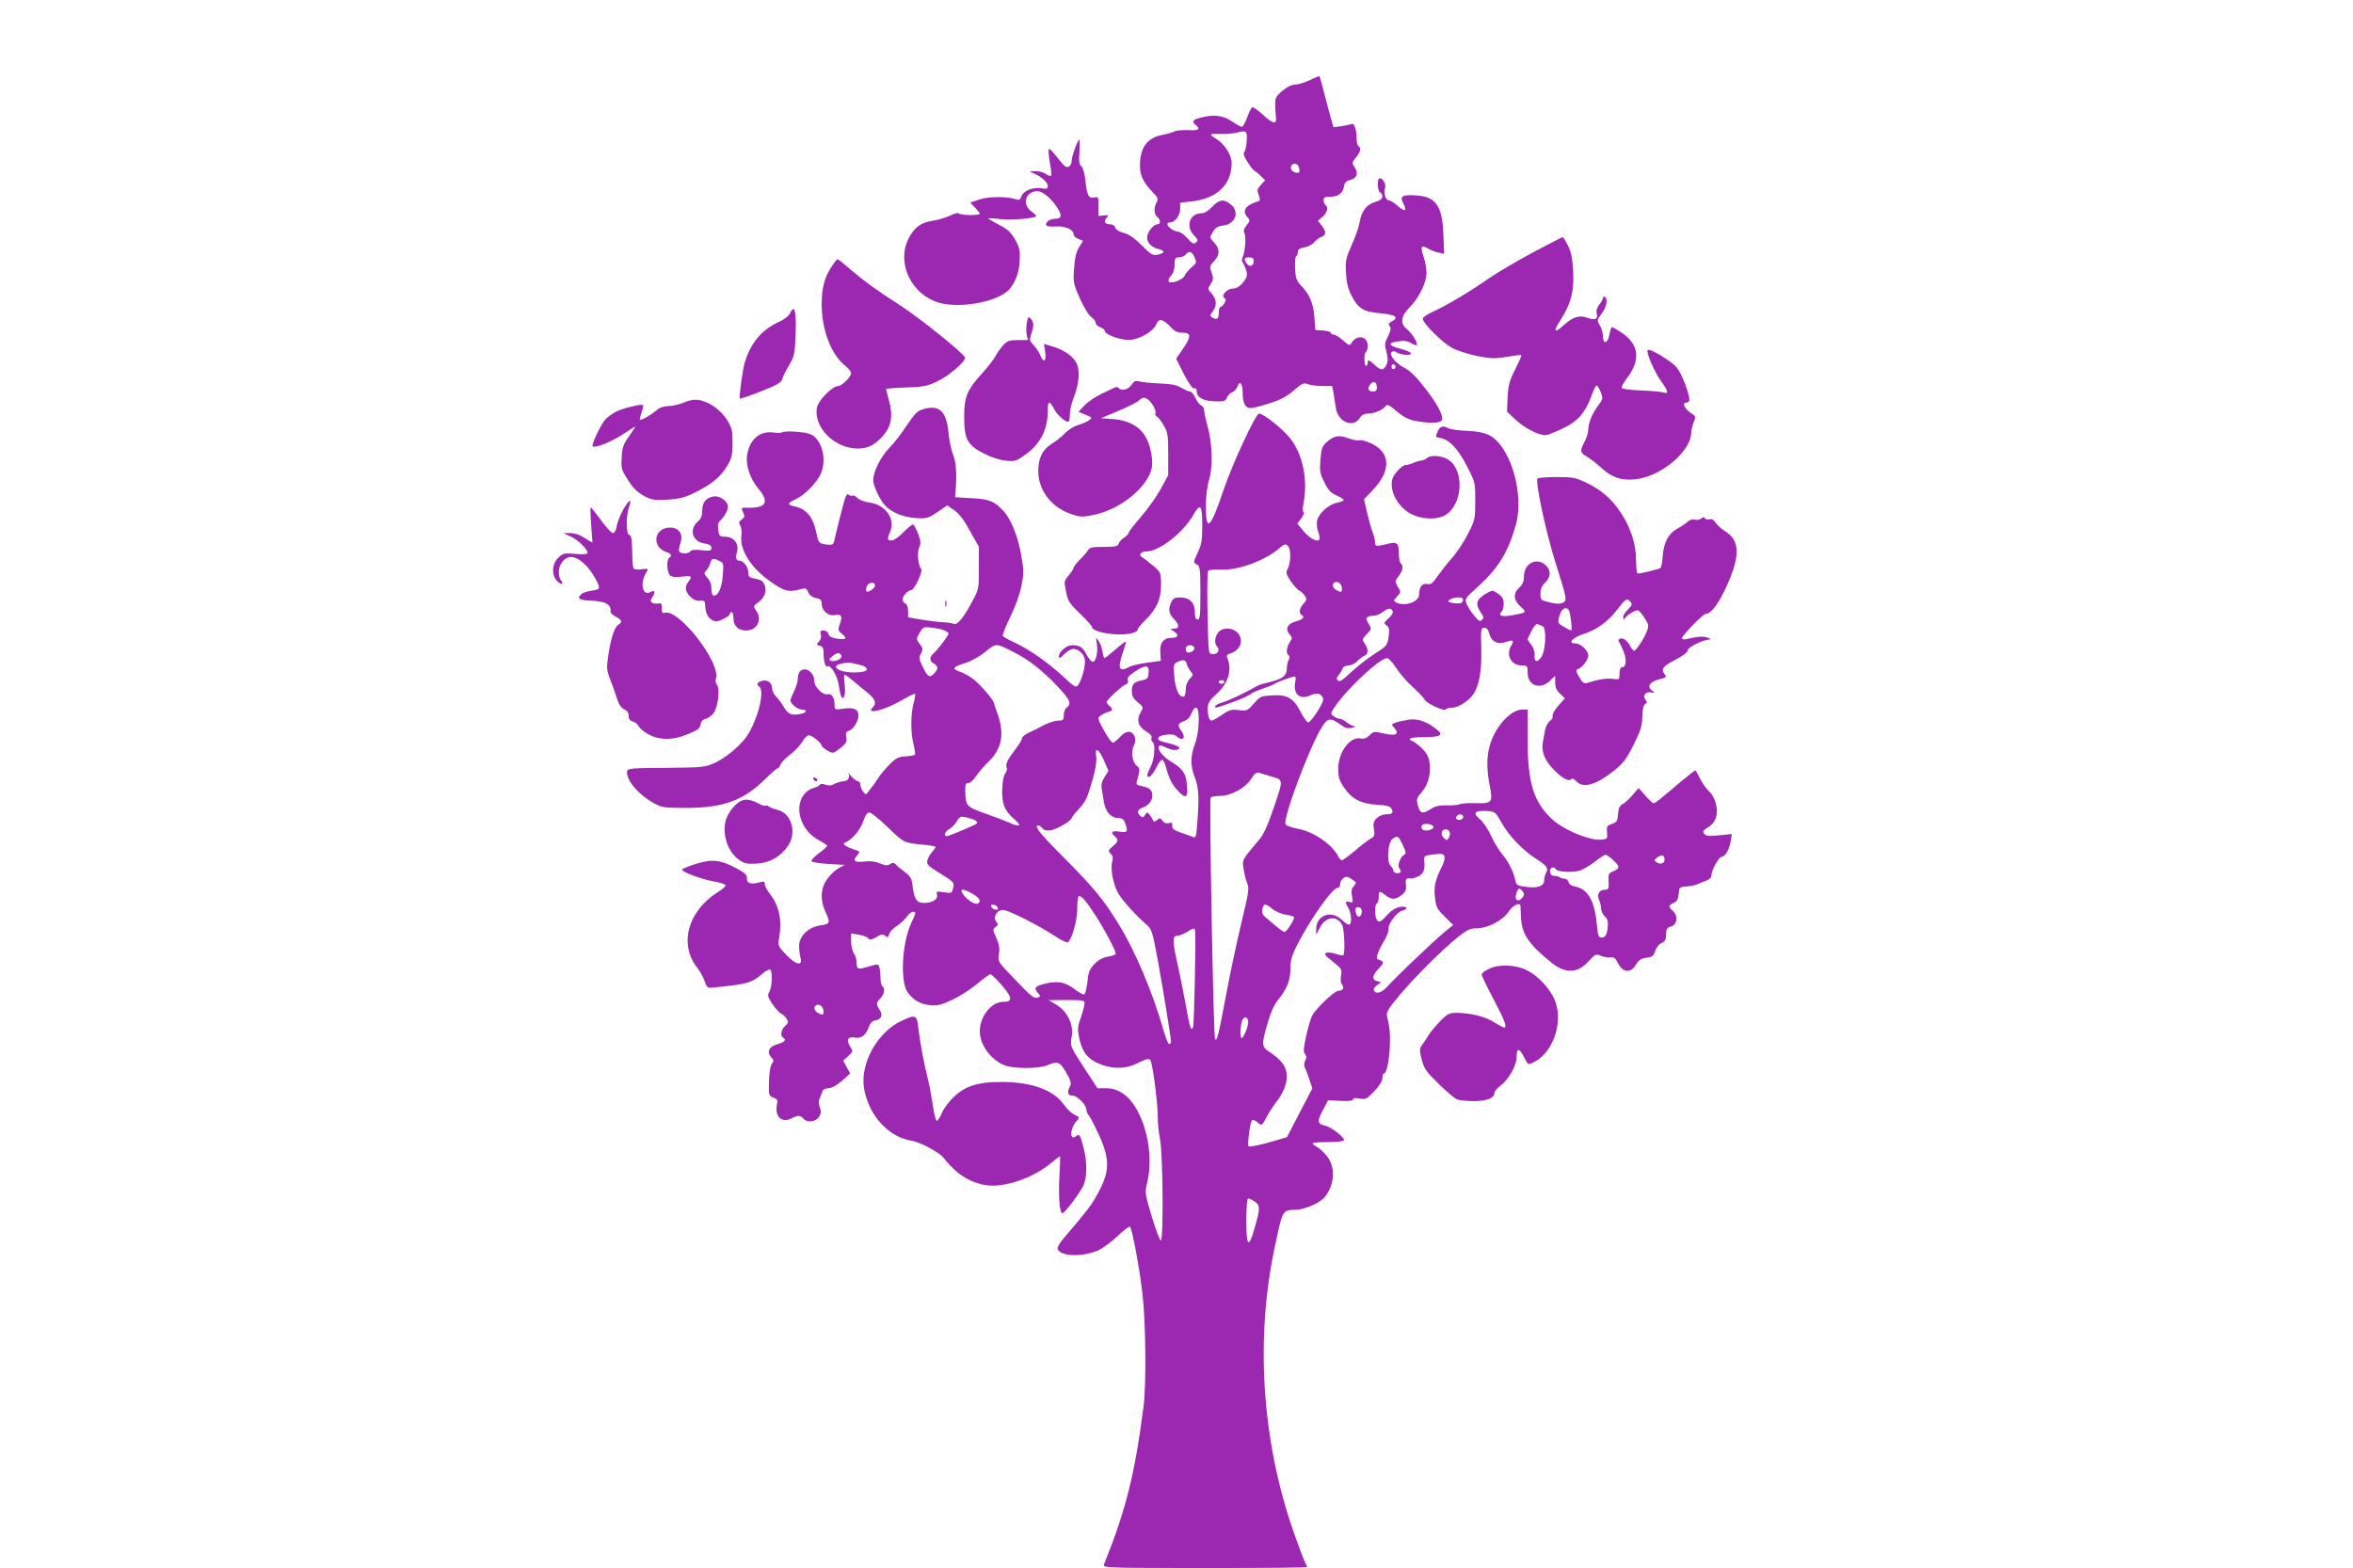
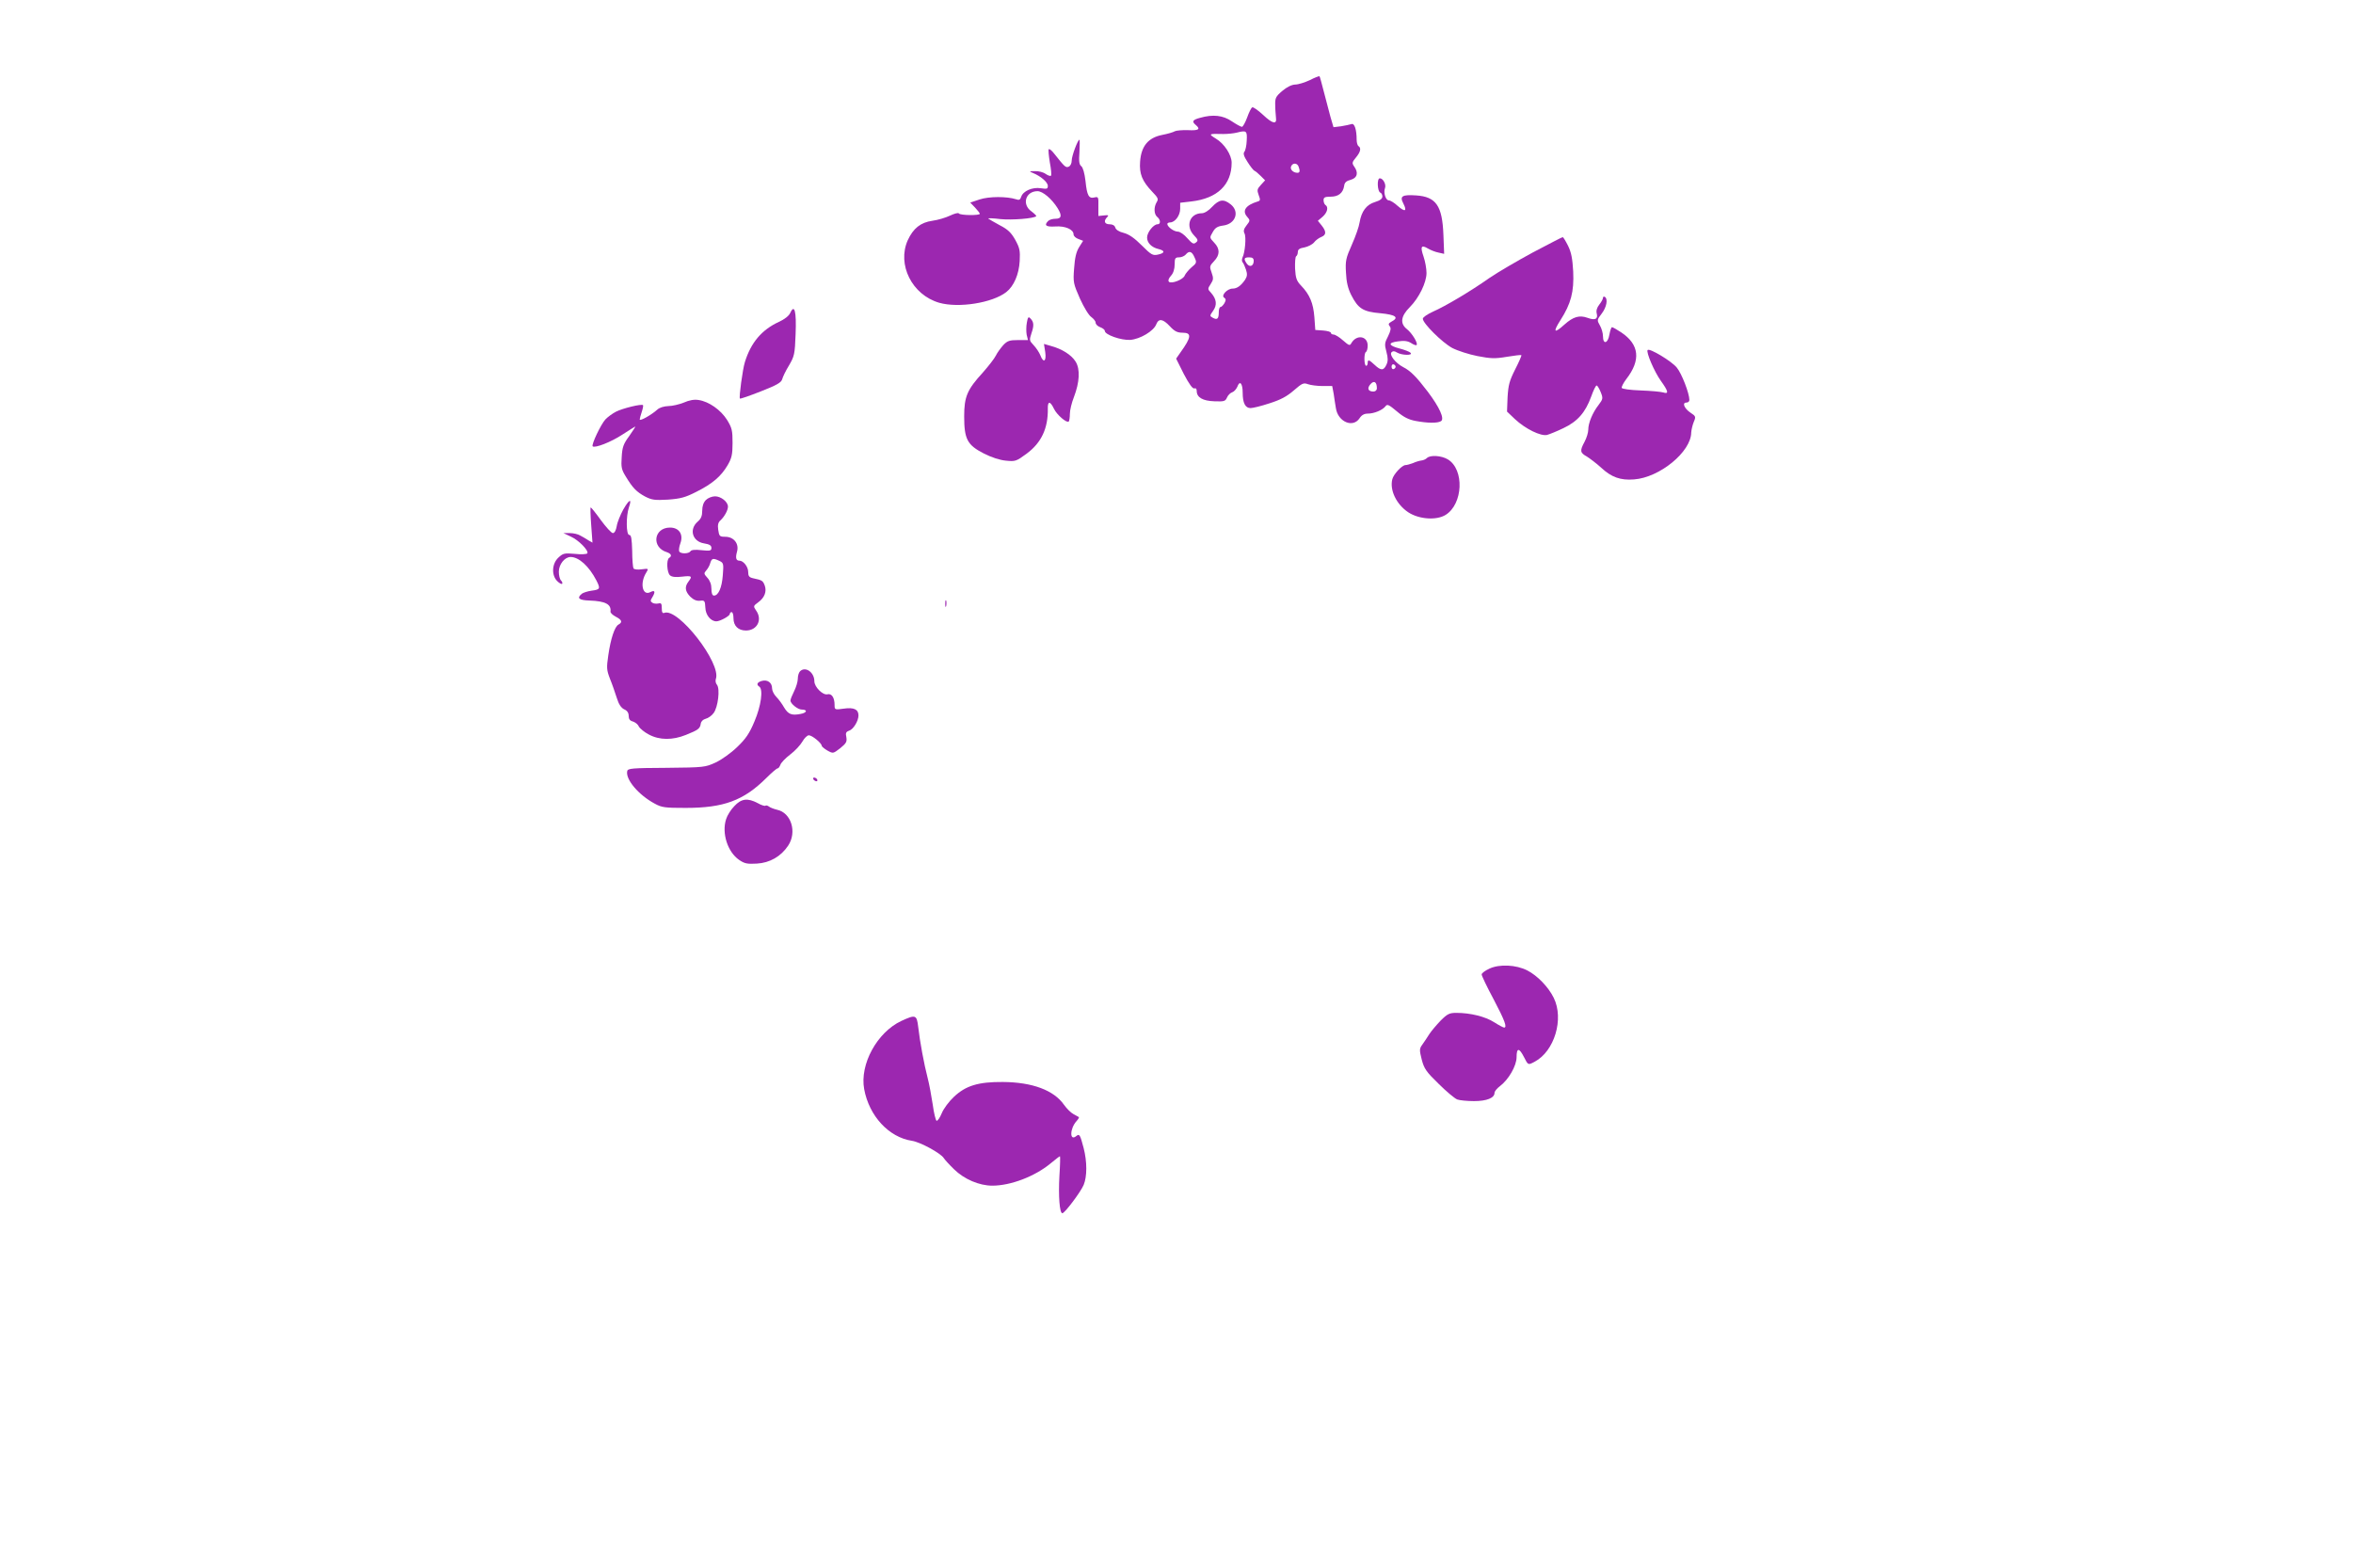
<svg xmlns="http://www.w3.org/2000/svg" version="1.0" width="1280pt" height="853pt" viewBox="0 0 1280 853" preserveAspectRatio="xMidYMid meet">
  <g transform="translate(0,853) scale(0.1,-0.1)" fill="#9c27b0" stroke="none">
    <path d="M7125 8094 c-28 -13 -63 -24 -80 -24 -19 -1 -44 -13 -70 -35 -35 -30 -39 -38 -38 -77 0 -24 3 -54 4 -67 6 -40 -18 -35 -70 14 -28 26 -54 44 -59 41 -6 -3 -18 -28 -28 -56 -10 -27 -23 -50 -28 -50 -6 0 -31 14 -55 30 -48 33 -103 39 -173 19 -41 -11 -46 -20 -23 -39 27 -23 16 -31 -43 -28 -31 1 -64 -2 -71 -6 -8 -5 -38 -14 -69 -20 -76 -15 -114 -61 -120 -145 -5 -67 11 -106 66 -164 32 -33 35 -40 24 -57 -16 -27 -15 -65 3 -80 19 -15 20 -40 2 -40 -22 0 -57 -44 -57 -72 0 -29 24 -54 63 -63 36 -9 34 -22 -4 -30 -28 -6 -36 -2 -88 50 -39 39 -68 60 -98 68 -26 6 -43 18 -46 29 -3 11 -14 18 -31 18 -28 0 -34 18 -13 39 10 10 6 12 -18 9 l-30 -3 0 53 c1 50 0 53 -21 48 -31 -8 -41 10 -49 89 -5 43 -14 74 -23 81 -11 8 -14 26 -10 77 2 37 2 67 0 67 -9 0 -42 -88 -42 -113 0 -16 -7 -30 -17 -34 -16 -6 -21 -1 -79 72 -12 16 -26 27 -29 23 -3 -3 0 -35 6 -72 7 -36 10 -69 6 -72 -3 -3 -16 1 -29 10 -12 9 -38 16 -58 15 -32 0 -33 -1 -11 -10 42 -17 81 -50 81 -70 0 -17 -5 -18 -38 -13 -46 7 -97 -15 -107 -47 -5 -16 -12 -19 -28 -13 -49 16 -147 16 -198 -1 l-51 -17 26 -27 c14 -15 26 -30 26 -34 0 -10 -108 -9 -114 2 -3 5 -25 -1 -48 -12 -23 -11 -66 -24 -96 -28 -64 -9 -104 -41 -134 -106 -59 -132 23 -297 171 -340 106 -30 289 -1 365 58 41 32 69 96 73 169 3 57 0 71 -24 115 -22 39 -40 57 -85 80 -31 17 -59 33 -62 36 -3 3 27 2 67 -3 62 -6 181 3 194 16 2 2 -10 14 -26 26 -54 38 -32 110 33 110 28 0 77 -41 109 -92 25 -40 22 -58 -11 -58 -15 0 -33 -5 -40 -12 -24 -24 -12 -33 38 -30 54 4 100 -16 100 -43 0 -9 12 -20 26 -25 l26 -10 -22 -35 c-16 -26 -23 -58 -27 -115 -6 -76 -4 -83 32 -165 22 -48 48 -91 62 -100 12 -9 23 -22 23 -30 0 -9 11 -20 25 -25 14 -5 25 -14 25 -20 0 -21 89 -52 138 -49 54 4 128 48 142 85 13 33 36 30 74 -11 26 -28 41 -35 70 -35 50 0 47 -25 -13 -108 l-23 -33 42 -84 c29 -55 48 -81 57 -78 8 3 13 -2 13 -14 0 -35 33 -54 96 -56 53 -2 60 0 69 21 5 12 18 25 28 28 10 3 22 17 28 30 13 37 29 19 29 -32 0 -56 14 -84 43 -84 12 0 58 11 103 26 60 19 94 37 132 70 45 39 53 43 77 34 14 -5 50 -10 79 -10 l53 0 8 -42 c3 -24 9 -59 12 -78 11 -75 93 -110 129 -55 11 17 25 25 45 25 34 0 80 19 96 40 9 13 18 9 62 -28 36 -31 64 -45 102 -52 64 -12 119 -13 138 -1 20 13 -8 75 -72 160 -61 80 -94 114 -134 134 -42 22 -77 67 -63 81 7 7 16 7 30 -2 25 -15 89 -17 73 -1 -6 6 -32 16 -59 23 -62 16 -66 32 -9 39 34 5 53 2 71 -9 13 -9 27 -14 30 -11 9 9 -24 64 -53 87 -38 30 -33 70 16 119 50 50 91 134 91 186 0 23 -7 63 -16 89 -19 55 -13 66 24 44 15 -9 41 -19 57 -22 l31 -7 -4 103 c-6 159 -40 208 -149 215 -76 5 -90 -4 -69 -44 22 -43 9 -48 -31 -13 -18 17 -40 30 -48 30 -17 0 -30 42 -21 66 8 20 -10 54 -28 54 -17 0 -13 -73 3 -78 6 -2 11 -12 11 -21 0 -12 -13 -22 -40 -30 -47 -14 -74 -51 -84 -111 -3 -22 -22 -76 -42 -121 -33 -74 -36 -89 -32 -153 2 -50 11 -86 28 -120 38 -75 65 -92 159 -100 84 -8 104 -23 60 -46 -16 -9 -18 -14 -9 -25 8 -10 6 -23 -9 -54 -19 -36 -20 -45 -9 -85 9 -34 9 -51 0 -70 -15 -33 -30 -33 -64 -1 -31 29 -38 31 -38 10 0 -8 -4 -15 -8 -15 -12 0 -13 68 -2 75 6 3 10 19 10 35 0 53 -61 62 -89 13 -8 -15 -13 -13 -45 15 -20 18 -43 32 -51 32 -8 0 -15 4 -15 9 0 6 -19 11 -42 13 l-43 3 -5 70 c-6 76 -25 122 -72 171 -25 26 -30 41 -33 93 -1 33 1 64 6 67 5 3 9 13 9 23 0 14 10 21 36 25 19 4 43 16 52 27 9 12 27 25 40 30 27 11 28 29 2 62 l-21 26 26 22 c26 23 33 53 15 64 -5 3 -10 15 -10 26 0 15 7 19 38 19 43 0 68 20 74 59 2 18 12 27 36 33 36 10 43 39 18 73 -12 17 -11 23 10 48 25 30 30 52 14 62 -5 3 -10 19 -10 34 0 57 -12 92 -28 86 -9 -3 -34 -8 -57 -12 l-41 -5 -17 58 c-9 33 -25 94 -36 137 -11 43 -21 80 -23 82 -2 2 -26 -7 -53 -21z m-343 -329 c-1 -27 -7 -54 -13 -61 -7 -9 -3 -24 18 -56 15 -24 32 -45 37 -47 6 -2 21 -15 34 -28 l24 -24 -23 -25 c-20 -22 -22 -28 -12 -55 10 -26 9 -31 -5 -35 -66 -20 -87 -51 -57 -84 16 -18 16 -21 -4 -46 -15 -19 -18 -31 -11 -44 10 -19 3 -103 -11 -131 -4 -9 -4 -20 0 -25 5 -5 13 -23 19 -41 8 -24 7 -36 -5 -55 -23 -33 -44 -48 -68 -48 -29 0 -64 -38 -46 -49 10 -7 11 -13 2 -30 -7 -11 -16 -21 -21 -21 -6 0 -10 -13 -10 -28 0 -36 -8 -44 -32 -31 -18 10 -18 11 1 38 23 32 19 64 -11 98 -19 20 -19 22 -2 48 15 23 16 31 5 62 -12 32 -11 37 13 62 33 34 33 68 1 101 -25 27 -26 27 -8 57 13 24 26 32 57 36 68 9 91 76 40 116 -38 30 -62 26 -100 -14 -19 -21 -42 -35 -56 -35 -66 0 -91 -70 -43 -120 22 -23 24 -29 11 -39 -13 -11 -20 -7 -47 23 -17 20 -40 36 -52 36 -21 0 -57 26 -57 42 0 4 7 8 15 8 27 0 55 38 55 74 l0 33 60 7 c142 16 220 91 220 211 0 42 -40 104 -86 131 -42 26 -40 27 41 25 22 0 56 3 75 8 51 13 55 9 52 -44z m282 -141 c9 -24 7 -34 -6 -34 -23 0 -41 18 -35 34 8 21 33 21 41 0z m-566 -494 c13 -28 12 -31 -17 -55 -16 -14 -32 -34 -36 -43 -6 -22 -73 -48 -86 -35 -6 6 -2 19 11 33 13 14 20 37 20 62 0 33 3 38 24 38 13 0 29 7 36 15 19 23 34 18 48 -15z m322 -19 c0 -28 -21 -37 -37 -16 -19 27 -16 35 12 35 18 0 25 -5 25 -19z m772 -576 c0 -5 -5 -11 -11 -13 -6 -2 -11 4 -11 13 0 9 5 15 11 13 6 -2 11 -8 11 -13z m-102 -117 c0 -11 -8 -18 -19 -18 -29 0 -36 18 -15 41 19 21 34 11 34 -23z" />
    <path d="M8339 7157 c-85 -46 -191 -108 -235 -138 -105 -74 -240 -154 -308 -184 -31 -14 -56 -31 -56 -39 0 -25 106 -130 160 -159 29 -15 91 -35 137 -44 73 -14 95 -15 160 -4 41 7 77 11 79 9 2 -3 -13 -37 -34 -78 -31 -62 -37 -84 -41 -151 l-3 -78 43 -41 c58 -54 141 -94 175 -86 14 4 54 20 89 37 76 36 119 84 151 172 12 34 25 61 30 60 4 -1 14 -17 22 -37 13 -33 12 -37 -12 -69 -33 -42 -56 -99 -56 -134 0 -16 -9 -45 -20 -66 -27 -50 -25 -60 13 -81 17 -11 53 -38 78 -61 55 -51 104 -69 178 -63 139 10 310 150 311 255 1 15 7 41 14 58 12 28 11 31 -18 50 -34 23 -47 55 -22 55 9 0 16 6 16 14 0 36 -42 145 -69 177 -29 35 -147 106 -158 95 -10 -10 36 -118 72 -168 41 -57 44 -73 13 -63 -13 4 -68 9 -123 11 -57 2 -101 8 -103 14 -2 5 9 27 25 48 80 103 71 188 -28 254 -23 15 -45 28 -50 28 -4 0 -10 -18 -14 -40 -8 -49 -35 -56 -35 -9 0 17 -8 44 -17 59 -16 28 -16 30 10 64 27 35 35 80 17 91 -5 3 -10 1 -10 -5 0 -7 -9 -23 -20 -37 -13 -16 -18 -34 -14 -48 8 -31 -9 -39 -50 -24 -44 16 -78 6 -125 -36 -57 -52 -65 -43 -22 24 57 89 74 154 69 264 -4 70 -10 103 -28 140 -13 26 -26 47 -29 47 -4 0 -76 -38 -162 -83z" />
-     <path d="M4526 7083 c-41 -61 -56 -119 -56 -207 0 -140 50 -273 127 -335 18 -14 33 -33 33 -40 0 -21 -50 -71 -71 -71 -31 0 -108 -79 -115 -117 -20 -106 95 -222 219 -223 59 0 93 17 140 69 46 51 56 109 33 192 -9 32 -16 61 -16 63 0 2 48 6 108 8 94 3 115 7 172 34 61 29 150 105 150 128 0 18 -249 218 -355 286 -122 78 -191 128 -272 197 -33 29 -64 53 -67 53 -3 0 -17 -17 -30 -37z" />
    <path d="M4299 6828 c-7 -16 -31 -35 -62 -49 -93 -43 -152 -112 -185 -219 -12 -38 -33 -192 -27 -198 2 -3 53 15 114 39 87 34 111 48 116 66 3 12 19 46 37 75 29 50 32 60 36 171 5 124 -6 165 -29 115z" />
    <path d="M5586 6775 c-4 -20 -4 -50 -1 -66 l7 -29 -54 0 c-46 0 -58 -4 -80 -27 -14 -16 -33 -41 -41 -58 -8 -16 -40 -57 -70 -91 -86 -94 -102 -132 -102 -239 0 -124 17 -156 107 -202 41 -21 87 -36 120 -39 51 -5 56 -4 114 39 79 59 116 137 114 245 -1 41 13 41 33 -1 16 -34 70 -80 81 -70 3 4 6 23 6 42 0 20 10 61 22 91 31 81 35 152 9 193 -22 36 -74 69 -134 85 l-38 11 7 -45 c7 -51 -10 -61 -27 -16 -6 15 -22 39 -36 54 -24 25 -24 28 -12 65 15 43 13 62 -6 81 -10 11 -14 7 -19 -23z" />
-     <path d="M6155 6436 c-17 -26 -58 -36 -70 -16 -3 5 -13 6 -23 1 -9 -4 -42 -20 -73 -35 -31 -15 -71 -42 -89 -61 l-33 -35 38 -16 c37 -15 38 -17 20 -30 -11 -8 -38 -20 -60 -26 -22 -6 -53 -26 -70 -43 -16 -18 -49 -44 -73 -59 -53 -33 -75 -80 -74 -155 3 -105 78 -197 189 -231 42 -13 56 -13 118 0 145 32 291 153 311 257 8 43 -9 127 -36 170 -33 55 -94 87 -172 93 l-69 5 93 39 c51 21 103 47 115 58 17 16 25 18 42 9 24 -13 55 -67 46 -81 -3 -5 1 -12 9 -17 8 -4 25 -26 37 -48 21 -36 24 -52 24 -155 l0 -115 -40 -74 c-22 -40 -70 -108 -107 -151 -38 -43 -68 -82 -68 -88 0 -5 -11 -17 -24 -26 -14 -8 -27 -23 -30 -33 -5 -15 -18 -18 -82 -18 -62 0 -77 -3 -85 -18 -6 -10 -26 -33 -45 -52 -19 -19 -34 -39 -34 -44 0 -5 -12 -24 -26 -41 -26 -30 -26 -33 -15 -88 10 -51 17 -63 76 -120 36 -34 65 -67 65 -73 0 -18 64 -37 135 -40 66 -3 115 10 115 30 0 4 18 25 40 47 63 62 87 117 86 195 -1 66 -2 67 -45 103 -24 20 -50 40 -58 45 -22 12 -7 31 23 31 69 0 200 101 255 198 39 68 49 56 49 -55 0 -83 -4 -106 -25 -150 -24 -52 -24 -53 -5 -63 18 -10 20 -22 20 -155 0 -122 -2 -145 -15 -145 -11 0 -15 11 -15 40 0 51 -29 80 -80 80 -30 0 -39 -5 -48 -25 -18 -39 -14 -63 13 -91 31 -31 32 -54 3 -54 l-22 0 22 -16 c28 -19 20 -34 -17 -34 -42 0 -64 -30 -59 -82 l3 -43 -75 -10 c-41 -6 -85 -16 -97 -23 -56 -31 -65 -9 -34 81 11 32 18 57 15 57 -3 0 -30 -20 -58 -45 -29 -25 -55 -45 -58 -45 -3 0 -8 17 -11 38 -4 21 -13 46 -22 57 -14 19 -14 18 -9 -12 9 -45 -4 -103 -21 -103 -8 0 -23 17 -34 39 -22 41 -37 51 -80 51 -30 0 -71 -36 -71 -62 0 -12 8 -9 29 13 16 16 38 29 49 29 32 0 63 -32 64 -65 1 -38 -18 -105 -36 -130 -13 -18 -17 -16 -86 48 -83 76 -182 145 -264 183 -30 14 -58 29 -61 35 -3 5 15 50 40 101 27 55 52 124 61 169 14 70 14 86 -1 170 -17 100 -56 197 -97 240 -49 53 -77 64 -172 69 l-91 5 3 30 c8 94 3 163 -13 200 -9 22 -21 75 -25 118 -11 119 -49 156 -135 132 -34 -10 -47 -22 -92 -89 -28 -43 -72 -100 -97 -125 -46 -47 -86 -128 -86 -174 1 -30 36 -106 63 -135 36 -39 97 -65 167 -70 62 -4 68 -2 119 32 l54 37 38 -27 c27 -18 54 -54 86 -113 l48 -86 0 -115 c0 -114 0 -115 -39 -187 -44 -84 -81 -127 -98 -117 -6 4 -32 8 -57 9 -25 1 -79 8 -118 14 l-73 13 0 34 c0 22 -6 37 -15 40 -8 4 -15 14 -15 24 0 18 30 50 47 50 16 0 65 101 54 114 -16 21 -23 88 -11 117 10 23 9 36 -5 74 -10 25 -22 48 -26 51 -5 3 -29 -15 -53 -40 -25 -26 -53 -46 -65 -46 -25 0 -26 7 -8 50 29 67 -27 145 -113 156 -28 4 -56 14 -66 25 -9 10 -21 16 -26 13 -5 -3 -15 -1 -22 5 -10 9 -19 -11 -40 -97 -15 -59 -31 -123 -35 -142 -6 -31 -10 -35 -36 -33 -46 4 -53 10 -61 50 -18 97 -54 144 -121 158 -43 9 -41 18 7 40 47 21 116 92 136 140 28 68 12 157 -36 200 -16 14 -42 22 -94 26 -39 3 -75 2 -79 -2 -5 -4 -26 -5 -48 -2 -76 11 -131 -36 -145 -124 -8 -54 17 -128 61 -181 61 -71 44 -106 -51 -104 -43 1 -43 1 -32 -24 11 -22 9 -28 -7 -40 -16 -12 -17 -18 -8 -33 6 -10 9 -36 6 -57 -9 -74 49 -169 152 -243 71 -52 102 -63 150 -51 53 13 50 13 63 -14 6 -14 22 -26 41 -29 25 -5 31 -12 31 -32 0 -37 36 -68 71 -61 36 7 43 -5 28 -48 -12 -32 -11 -36 12 -55 31 -25 22 -33 -29 -25 -28 4 -42 12 -45 25 -3 11 -14 19 -27 19 -17 0 -20 -4 -15 -21 4 -13 1 -27 -9 -38 -16 -17 -15 -19 4 -24 15 -4 20 -13 20 -39 0 -43 10 -79 20 -73 19 12 58 -55 64 -109 4 -31 11 -58 16 -61 14 -9 21 26 14 76 -4 27 -3 49 1 49 4 0 24 -15 45 -33 21 -17 56 -47 79 -65 42 -34 51 -58 29 -80 -42 -42 64 -16 158 39 37 22 69 37 72 34 3 -2 -1 -25 -8 -50 -16 -58 -17 -157 -1 -223 7 -29 11 -55 8 -58 -3 -3 -26 -7 -52 -9 -39 -2 -52 -9 -88 -46 -24 -24 -51 -57 -61 -74 -11 -16 -23 -34 -28 -40 -5 -5 -15 -19 -23 -30 -15 -20 -15 -20 -30 -1 -8 11 -15 28 -15 38 0 10 -6 18 -12 18 -7 0 -24 12 -38 28 -14 15 -21 22 -16 15 13 -20 -1 -43 -26 -43 -13 -1 -34 -7 -48 -14 -17 -10 -31 -11 -49 -5 -14 6 -27 6 -30 1 -3 -5 -17 -13 -31 -17 -120 -36 -105 -217 24 -285 25 -14 46 -28 46 -31 0 -4 -20 -22 -45 -40 -24 -19 -43 -38 -41 -44 1 -5 43 -12 92 -15 l89 -5 -33 -18 c-18 -10 -46 -36 -62 -59 -36 -50 -40 -111 -10 -177 28 -62 26 -68 -27 -75 -66 -9 -117 -60 -116 -113 0 -21 4 -50 8 -65 12 -46 -28 -36 -80 20 -42 44 -44 49 -37 87 17 97 1 178 -49 241 -16 20 -29 45 -29 55 0 15 -4 16 -32 8 -44 -12 -68 -3 -65 24 2 17 -10 28 -58 54 -86 46 -132 51 -221 23 -41 -13 -74 -27 -74 -31 0 -12 102 -51 168 -63 36 -6 67 -16 69 -21 2 -6 -17 -23 -42 -38 -163 -103 -212 -282 -114 -409 16 -20 35 -54 42 -75 10 -32 17 -38 37 -36 192 18 220 26 274 73 19 17 40 29 46 25 14 -9 10 -95 -5 -121 -11 -18 -9 -26 16 -65 17 -24 38 -48 47 -52 10 -5 24 -17 31 -29 11 -17 10 -23 -8 -39 -22 -21 -28 -54 -11 -64 20 -12 9 -24 -29 -35 -47 -12 -62 -42 -36 -71 15 -16 16 -21 4 -35 -8 -10 -14 -46 -16 -96 -2 -76 -1 -79 24 -89 22 -8 25 -14 19 -39 -12 -64 27 -101 80 -74 34 18 49 18 64 -1 20 -24 67 -19 85 9 12 18 13 29 5 52 -7 19 -8 35 -1 49 5 11 12 28 15 38 3 10 16 17 33 17 18 1 44 15 73 40 l45 40 -19 35 -19 35 27 25 c27 25 27 27 11 51 -23 35 -13 57 23 50 35 -8 63 12 77 55 8 22 19 35 33 37 35 5 47 28 28 57 -21 32 -20 41 4 65 21 21 26 55 10 65 -5 3 -10 23 -10 43 0 20 -3 47 -6 58 -5 21 -8 21 -51 8 -67 -20 -73 -19 -73 19 0 17 -7 41 -15 51 -8 11 -15 40 -15 64 l0 44 43 -7 c23 -4 46 -12 51 -20 7 -10 16 -8 43 7 27 17 36 18 49 7 13 -10 16 -9 21 9 3 12 20 31 39 43 18 11 43 34 55 50 11 16 27 29 35 29 19 0 18 -4 -10 -64 -50 -108 -60 -319 -18 -375 32 -43 69 -64 121 -69 43 -4 61 1 123 30 40 19 101 58 134 86 34 29 66 52 72 52 6 0 33 -27 62 -60 58 -67 60 -90 7 -90 -64 0 -127 -79 -127 -160 0 -73 58 -153 132 -184 49 -21 186 -21 235 -1 57 24 69 20 103 -40 25 -43 29 -58 21 -74 -18 -33 -13 -51 13 -51 26 0 76 -51 76 -77 0 -9 6 -24 14 -32 8 -9 33 -59 57 -111 59 -134 56 -197 -15 -323 -31 -57 -56 -88 -177 -230 -24 -28 -39 -53 -35 -62 15 -41 135 -44 220 -7 26 12 73 47 106 78 33 32 63 54 67 51 12 -12 53 -231 68 -367 18 -152 21 -492 6 -610 -49 -376 -96 -564 -216 -862 -7 -17 23 -18 549 -18 306 0 556 2 556 5 0 4 -6 18 -14 33 -7 15 -34 86 -59 158 -173 498 -209 1047 -103 1548 45 210 41 203 119 205 21 0 64 13 95 28 43 22 61 38 79 72 34 64 32 136 -5 187 -16 21 -41 45 -55 53 -15 8 -27 18 -27 21 0 4 35 7 79 7 43 0 84 4 90 8 16 9 -65 74 -102 82 -41 8 -43 25 -10 85 l28 53 68 -4 c46 -2 67 1 67 8 0 8 12 10 36 5 32 -6 39 -3 80 40 28 29 44 55 44 71 0 14 4 25 8 25 25 0 44 185 27 266 -3 13 -7 35 -10 49 -4 19 10 42 69 112 86 102 235 250 319 317 48 38 65 46 100 46 61 0 142 43 174 91 23 34 61 53 64 32 0 -5 2 -33 3 -63 3 -90 44 -150 170 -250 74 -58 140 -54 198 11 36 39 39 41 67 29 16 -6 39 -10 52 -8 18 2 27 -4 38 -27 27 -57 71 -62 101 -12 15 25 28 33 57 37 32 4 39 10 47 37 5 17 20 36 33 42 23 11 25 15 27 60 1 18 8 27 26 31 34 8 40 58 10 85 -26 23 -25 29 4 43 19 8 25 20 28 49 3 37 4 38 43 41 22 1 49 7 60 12 11 5 32 14 48 20 17 6 27 17 27 29 0 27 41 101 57 101 18 0 40 38 48 84 l6 39 -69 -7 c-55 -6 -71 -4 -81 8 -11 13 -7 18 20 35 43 26 58 71 43 130 -6 25 -22 54 -37 66 -14 13 -35 42 -47 66 -13 24 -24 46 -26 48 -2 2 -37 -25 -79 -60 -111 -95 -142 -119 -150 -119 -4 0 -24 19 -44 41 l-37 42 -34 -39 c-18 -22 -43 -44 -54 -49 -15 -8 -22 -22 -24 -53 -3 -38 -7 -45 -33 -54 -27 -9 -30 -14 -27 -47 3 -35 2 -36 -36 -39 -57 -5 -193 51 -253 103 -110 97 -143 200 -143 448 l0 157 -29 0 c-39 0 -88 -36 -128 -93 -61 -90 -76 -184 -49 -322 18 -91 13 -97 -79 -94 -40 1 -78 -2 -85 -6 -7 -4 -38 -7 -69 -6 -41 1 -64 -5 -86 -19 -45 -30 -61 -26 -72 18 -9 35 -7 41 23 75 35 42 50 103 39 167 -5 28 -18 49 -46 75 -21 19 -44 35 -49 35 -6 0 -10 5 -10 10 0 6 31 10 73 10 91 0 111 10 76 39 -52 44 -107 64 -156 56 -25 -4 -57 -11 -71 -16 -24 -9 -24 -10 -7 -29 31 -34 7 -46 -58 -30 -52 12 -56 11 -77 -10 -16 -16 -30 -21 -49 -17 -57 11 -121 -75 -121 -164 0 -48 5 -65 33 -105 41 -61 92 -87 180 -92 51 -3 70 -8 77 -22 12 -22 4 -30 -32 -30 -15 0 -37 -9 -49 -21 -17 -17 -20 -29 -15 -60 5 -33 3 -40 -16 -50 -13 -7 -51 -36 -86 -66 -35 -29 -67 -53 -72 -53 -5 0 -15 10 -21 23 -34 65 -135 134 -221 149 -33 6 -62 17 -65 24 -14 36 132 424 198 529 33 51 46 53 104 11 23 -17 37 -20 60 -15 17 4 23 7 14 8 -9 0 -28 10 -42 21 -14 11 -31 20 -39 20 -8 0 -23 6 -33 14 -19 13 -18 15 9 55 70 101 243 261 282 261 8 0 30 -24 49 -54 19 -29 60 -77 92 -105 32 -29 60 -59 63 -67 7 -19 108 -66 115 -53 4 5 19 9 34 9 32 0 85 33 113 70 34 47 49 126 46 250 -3 108 -2 115 16 115 14 0 22 -10 28 -33 11 -43 47 -60 91 -44 37 14 46 8 29 -18 -32 -52 -2 -110 56 -110 30 0 32 -2 32 -38 0 -72 68 -97 122 -45 l28 27 0 -37 c0 -26 7 -43 27 -61 l26 -25 -36 -40 c-20 -23 -34 -47 -31 -55 3 -8 -3 -20 -14 -27 -10 -8 -22 -29 -26 -46 -3 -18 -9 -46 -12 -63 -11 -52 5 -99 49 -147 47 -52 89 -77 104 -62 6 6 16 2 28 -11 36 -40 107 -21 204 57 51 40 68 63 107 140 39 78 47 103 48 153 1 41 6 64 15 70 12 7 12 11 2 24 -18 22 2 46 32 39 22 -4 22 -4 2 12 -27 22 -10 47 43 60 37 9 39 12 27 28 -21 28 -10 42 61 79 39 20 64 39 64 49 0 17 82 58 117 60 13 0 12 3 -7 10 -23 9 -56 7 -117 -8 -14 -3 -23 -1 -23 6 0 14 114 131 128 131 30 0 72 57 116 154 74 165 71 247 -11 297 -19 12 -41 32 -50 45 -10 16 -22 23 -33 19 -10 -3 -21 -1 -25 5 -5 8 -11 8 -21 -1 -8 -6 -23 -9 -35 -6 -12 3 -28 -1 -38 -11 -10 -9 -35 -27 -57 -38 -48 -27 -74 -75 -79 -150 -2 -31 -8 -60 -12 -64 -8 -6 -105 -30 -124 -30 -5 0 -9 33 -9 73 0 87 -30 179 -85 261 -48 72 -104 121 -185 160 -59 28 -74 31 -162 31 -53 0 -100 -4 -104 -8 -14 -13 46 -295 96 -452 64 -202 66 -211 42 -224 -14 -7 -35 -7 -71 2 -50 11 -51 13 -51 48 0 25 7 42 25 59 34 32 33 72 -2 100 -50 39 -113 1 -113 -67 0 -25 -7 -43 -25 -59 -35 -32 -32 -68 7 -104 35 -32 35 -32 -50 -48 -54 -9 -75 -1 -53 21 6 6 11 26 11 43 0 25 -7 38 -30 54 -27 19 -32 20 -57 6 -16 -7 -36 -23 -46 -34 -18 -20 -14 -43 15 -84 10 -14 10 -20 0 -30 -11 -11 -19 -6 -42 22 -16 19 -35 48 -41 64 -12 28 -11 30 60 94 111 100 165 188 207 337 36 130 0 322 -82 432 -42 56 -86 75 -181 79 -46 2 -93 8 -103 14 -30 16 -46 12 -58 -15 -15 -34 -16 -32 16 -38 48 -10 95 -61 142 -153 45 -87 45 -88 45 -189 0 -99 -1 -104 -39 -178 -21 -43 -60 -102 -87 -132 -27 -30 -62 -76 -80 -101 -26 -38 -36 -45 -55 -41 -28 5 -44 -16 -44 -57 0 -40 -77 -67 -123 -44 -18 9 -18 11 3 33 21 23 22 24 4 53 -17 29 -16 31 4 57 23 29 28 60 12 70 -5 3 -10 25 -10 48 0 64 -9 72 -63 58 -61 -15 -67 -14 -67 9 0 11 -6 37 -14 57 -8 21 -21 69 -30 108 l-16 69 44 46 c107 110 103 212 -12 261 -25 11 -52 17 -60 14 -8 -3 -34 2 -58 11 -50 19 -78 14 -117 -21 -24 -22 -29 -35 -34 -95 -5 -61 -3 -75 21 -123 20 -42 35 -58 66 -72 22 -10 40 -21 40 -25 0 -4 -17 -11 -37 -15 -44 -8 -100 -58 -108 -97 -4 -15 -1 -43 6 -62 7 -20 10 -38 6 -42 -14 -14 -54 8 -86 47 l-34 41 22 28 c11 16 17 31 12 34 -5 3 -5 25 0 48 24 126 -3 263 -70 350 -38 51 -147 138 -172 138 -18 0 -143 -269 -191 -410 -74 -219 -98 -241 -98 -92 0 51 7 108 16 137 22 70 20 193 -5 289 -12 44 -21 87 -21 97 0 9 -7 19 -15 23 -8 3 -23 21 -32 41 -9 19 -22 35 -29 35 -7 0 -29 9 -48 21 -26 15 -56 21 -118 23 -46 2 -95 7 -110 11 -22 6 -29 2 -43 -19z m854 -880 c15 -18 12 -95 -5 -122 -10 -18 -8 -26 17 -65 17 -24 38 -48 47 -52 10 -5 24 -17 31 -29 11 -17 10 -23 -8 -42 -22 -24 -27 -51 -11 -61 20 -12 9 -24 -29 -35 -47 -12 -62 -42 -36 -70 16 -18 16 -21 1 -44 -18 -28 -21 -62 -6 -71 7 -4 7 -12 0 -25 -5 -10 -10 -32 -10 -49 0 -37 -24 -55 -95 -72 -27 -6 -57 -15 -65 -20 -59 -34 -152 -79 -187 -89 -24 -7 -43 -17 -43 -23 0 -11 9 -8 100 25 36 13 76 31 90 40 13 10 47 25 75 34 27 9 55 20 60 25 11 8 95 39 109 39 5 0 6 -14 2 -30 -13 -67 26 -100 84 -72 35 17 62 8 68 -21 4 -19 -66 -127 -82 -127 -6 0 -24 25 -40 56 -40 77 -73 96 -155 91 -61 -3 -66 -5 -100 -44 -35 -40 -38 -41 -82 -36 -41 5 -53 1 -92 -26 -25 -17 -50 -31 -55 -31 -14 0 -22 25 -22 66 0 29 8 43 48 79 65 60 86 130 58 197 -5 12 -1 18 16 23 58 18 77 76 38 115 -28 28 -84 27 -104 -2 -19 -26 -21 -59 -5 -75 18 -18 2 -45 -23 -41 -26 3 -24 -16 -30 275 -1 94 0 175 5 179 4 4 34 6 67 5 95 -4 236 47 315 113 35 30 39 30 54 12z m291 -227 c0 -22 -4 -23 -31 -9 -21 12 -25 36 -6 43 17 6 37 -12 37 -34z m-2540 16 c0 -15 -38 -41 -47 -32 -3 3 -2 15 2 26 7 24 45 29 45 6z m3198 -82 c-3 -14 -12 -17 -38 -15 -19 1 -36 5 -39 8 -9 9 23 24 52 24 22 0 28 -4 25 -17z m912 -8 c11 -13 8 -19 -14 -40 -14 -13 -26 -32 -26 -42 1 -16 2 -16 13 -2 13 17 50 39 66 39 6 0 22 -18 37 -41 23 -37 24 -44 13 -73 -15 -40 -59 -106 -70 -106 -5 0 -15 13 -23 29 -16 30 -41 45 -57 35 -6 -3 -6 -11 -1 -17 5 -7 16 -31 25 -53 17 -45 13 -84 -9 -84 -9 0 -14 -12 -14 -34 0 -34 -1 -34 -37 -29 -34 4 -75 -2 -139 -22 -17 -5 -25 1 -43 31 -17 29 -20 39 -10 43 26 8 59 51 59 75 0 28 -42 66 -72 66 -41 0 -13 32 43 50 73 22 139 70 189 137 44 57 51 61 70 38z m-1294 -50 c4 -8 -6 -25 -23 -39 -26 -23 -27 -26 -10 -38 14 -11 16 -22 11 -62 -7 -47 -9 -50 -78 -94 -39 -25 -97 -71 -129 -101 -43 -41 -60 -52 -69 -43 -9 9 -8 16 4 29 8 10 18 26 21 36 4 10 17 17 32 17 14 0 36 10 48 23 12 13 30 26 40 30 21 8 22 35 1 66 -15 21 -15 24 11 51 27 28 27 30 11 55 -21 31 -14 45 23 45 16 0 39 9 52 20 29 23 48 25 55 5z m959 5 c8 -14 19 -110 12 -110 -3 0 -21 9 -40 20 -33 20 -34 21 -24 60 11 39 37 54 52 30z m-144 -86 c23 -8 18 -131 -6 -168 -22 -33 -41 -28 -37 9 2 17 -5 40 -18 57 l-21 29 21 45 c13 25 27 43 34 39 6 -3 18 -8 27 -11z m-3248 -26 c9 -5 17 -11 17 -14 0 -11 -59 -89 -79 -106 -26 -22 -27 -44 -1 -58 24 -13 25 -28 3 -52 -25 -28 -36 -22 -62 32 -22 44 -23 52 -11 75 12 23 11 28 -7 52 -20 27 -20 27 0 61 19 33 21 33 71 27 28 -4 59 -11 69 -17z m374 -117 c77 -38 153 -98 230 -179 72 -75 84 -99 58 -119 -11 -7 -18 -25 -18 -43 0 -27 -4 -30 -31 -30 -17 -1 -51 -11 -76 -24 -25 -14 -62 -32 -82 -41 -21 -10 -38 -23 -38 -30 0 -8 -15 -33 -34 -58 -46 -60 -57 -83 -50 -102 4 -9 0 -23 -8 -33 -8 -10 -15 -44 -16 -85 -3 -79 12 -117 66 -164 28 -25 33 -33 19 -33 -10 0 -28 5 -40 12 -12 6 -69 28 -127 49 -115 40 -117 43 -119 127 -1 34 2 42 17 42 9 0 28 17 42 38 13 20 43 55 66 77 75 71 90 154 49 266 -9 24 -17 49 -18 55 -4 19 -76 102 -113 130 -19 15 -49 31 -67 38 -51 17 -47 27 18 47 36 11 82 36 115 63 61 49 56 49 157 -3z m979 28 c7 -12 -12 -29 -33 -29 -7 0 -13 9 -13 20 0 22 34 28 46 9z m-1919 -46 c6 -16 -35 -36 -55 -28 -15 6 -14 9 7 26 25 20 42 21 48 2z m1879 -45 c3 -13 13 -31 22 -41 14 -16 13 -19 -6 -40 -14 -15 -22 -36 -22 -60 0 -25 -5 -37 -14 -37 -24 0 -43 43 -48 112 -5 60 -4 67 16 76 33 16 44 14 52 -10z m-1771 -7 c17 -4 30 -13 30 -21 0 -11 -15 -16 -60 -18 -90 -3 -147 35 -73 49 18 4 42 5 53 2 11 -2 34 -8 50 -12z m1563 -47 c-2 -23 -9 -30 -36 -35 -44 -9 -55 -21 -55 -60 0 -24 8 -39 32 -59 32 -27 32 -27 15 -57 -23 -40 -12 -76 31 -102 22 -13 33 -25 29 -35 -3 -7 -1 -17 5 -21 18 -11 12 -93 -9 -135 -24 -47 -25 -61 -5 -54 8 3 24 26 36 50 12 25 26 43 32 41 6 -2 16 -23 22 -48 15 -56 31 -87 63 -121 42 -46 56 -38 49 30 -5 65 -23 91 -90 131 -67 41 -92 109 -27 76 33 -17 66 -20 75 -6 5 9 -27 22 -87 35 -43 10 -34 33 14 39 30 4 48 1 59 -9 34 -31 53 -6 24 32 -21 28 -18 38 15 51 20 7 34 22 41 42 6 17 17 31 25 31 23 0 19 -133 -6 -198 -25 -66 -25 -118 0 -182 21 -54 24 -109 13 -248 -5 -71 -8 -82 -22 -76 -9 4 -38 15 -66 24 -40 14 -50 22 -48 38 2 16 -2 19 -19 14 -14 -3 -26 1 -34 13 -12 16 -16 16 -30 4 -12 -10 -18 -10 -21 -3 -2 6 -10 20 -18 30 -14 18 -15 18 -26 1 -8 -14 -14 -16 -25 -6 -22 18 -17 36 15 47 33 12 54 43 49 74 -3 23 -19 34 -62 43 -23 5 -27 9 -21 28 17 56 17 68 0 80 -25 19 -35 76 -17 111 10 22 11 34 3 52 -15 33 -47 30 -79 -6 -15 -16 -32 -30 -38 -30 -7 0 -29 30 -49 67 -35 64 -36 68 -18 80 10 8 28 16 41 20 26 6 28 16 7 33 -8 7 -15 16 -15 20 0 13 83 89 103 96 12 4 16 12 12 23 -4 13 5 25 32 43 66 45 87 43 81 -8z m412 -44 c0 -5 -7 -10 -15 -10 -8 0 -15 5 -15 10 0 6 7 10 15 10 8 0 15 -4 15 -10z m-655 -426 l25 -57 -21 -34 c-16 -25 -20 -43 -15 -68 3 -19 9 -52 12 -72 8 -49 39 -83 76 -83 21 0 31 -6 38 -26 18 -48 14 -55 -30 -48 -42 7 -52 -4 -25 -26 21 -18 19 -28 -12 -54 -25 -22 -26 -25 -11 -40 12 -12 14 -23 8 -45 -11 -38 7 -127 34 -173 23 -38 102 -125 153 -168 27 -23 32 -37 57 -170 27 -144 76 -444 76 -467 0 -7 -4 -13 -10 -13 -5 0 -18 33 -30 73 -60 211 -156 437 -248 585 -81 131 -135 196 -294 356 -133 133 -167 176 -139 176 5 0 15 -7 22 -16 9 -11 23 -14 45 -11 32 5 114 53 114 67 0 4 16 25 36 46 41 45 48 59 80 172 14 51 21 95 17 117 -9 54 14 43 42 -21z m910 -88 c67 -19 67 -14 16 -165 -35 -102 -57 -151 -82 -180 -94 -111 -92 -107 -84 -159 4 -26 13 -61 20 -78 11 -28 8 -49 -30 -205 -23 -96 -59 -264 -80 -374 -47 -249 -54 -280 -65 -269 -9 10 -33 1301 -24 1315 3 5 24 9 48 9 60 0 138 41 171 91 22 34 30 40 48 34 12 -4 40 -12 62 -19z m1253 -251 c40 -72 114 -149 187 -196 60 -38 70 -52 55 -79 -6 -10 -10 -28 -10 -39 0 -31 -35 -44 -96 -36 -48 6 -55 9 -60 33 -10 49 -38 105 -73 146 -19 23 -46 68 -61 102 -15 33 -42 73 -60 88 -41 34 -28 48 40 44 43 -3 45 -5 78 -63z m-3339 -25 c88 -85 89 -86 194 -95 37 -4 67 -9 67 -13 0 -3 -9 -15 -19 -26 -11 -12 -22 -32 -26 -46 -5 -22 2 -30 64 -68 81 -50 84 -52 75 -87 -6 -24 -9 -25 -50 -19 -39 6 -42 5 -37 -14 6 -24 -23 -43 -69 -44 -40 -1 -54 19 -63 87 -5 47 -11 57 -43 81 -20 15 -42 33 -49 41 -9 11 -15 12 -30 3 -15 -10 -27 -9 -56 3 -25 11 -53 14 -87 10 -54 -6 -64 5 -34 38 14 16 12 18 -23 29 -45 15 -64 30 -45 37 35 13 82 68 97 113 12 35 22 50 34 50 10 0 55 -36 100 -80z m3131 55 c0 -8 -9 -15 -20 -15 -20 0 -26 11 -13 23 12 13 33 7 33 -8z m-2656 -17 c10 -5 14 -13 10 -18 -9 -8 -122 -56 -156 -67 -27 -8 -22 21 5 36 13 7 32 26 41 42 16 27 22 29 49 23 18 -3 40 -11 51 -16z m2493 -35 c6 -16 -45 -29 -59 -15 -6 6 -7 15 -3 22 9 14 57 9 62 -7z m90 -33 c2 -8 -1 -22 -7 -30 -8 -13 -11 -13 -26 2 -10 9 -14 24 -10 33 7 20 40 16 43 -5z m-256 -67 c16 -33 19 -48 11 -51 -20 -6 -42 -56 -31 -73 14 -22 11 -29 -11 -29 -11 0 -20 6 -20 14 0 7 -7 19 -15 26 -23 19 -16 128 10 146 28 20 31 19 56 -33z m227 -66 c2 -9 -4 -32 -13 -49 -37 -72 -46 -111 -39 -170 6 -53 11 -63 53 -104 l46 -46 -50 -41 c-63 -53 -266 -246 -306 -292 -31 -35 -62 -45 -75 -24 -4 7 3 19 16 29 l23 17 -22 6 c-30 7 -26 33 10 69 23 24 27 33 17 39 -7 5 -16 9 -20 9 -17 0 -6 38 26 92 20 32 32 65 30 75 -6 24 44 91 74 99 37 10 26 27 -14 20 -23 -5 -47 -20 -71 -47 -28 -31 -39 -37 -49 -28 -16 13 -19 85 -4 94 6 3 10 19 10 36 0 34 4 35 37 9 33 -26 54 -25 88 1 22 18 26 28 23 55 -4 32 2 39 26 35 5 -1 22 3 38 10 30 12 41 38 36 85 -3 27 -1 29 42 35 57 7 64 6 68 -14z m920 -18 c35 -33 34 -45 -5 -60 -20 -7 -24 -15 -23 -42 3 -51 1 -57 -19 -57 -31 0 -46 -26 -32 -56 6 -14 11 -35 11 -48 0 -13 9 -31 20 -41 14 -13 19 -28 16 -55 -4 -46 -12 -60 -35 -60 -15 0 -19 12 -25 75 -11 122 -49 189 -114 201 -22 4 -36 14 -39 25 -3 11 -13 19 -22 19 -10 0 -21 3 -25 7 -4 4 -17 8 -29 8 -15 0 -23 7 -25 23 -3 22 21 32 32 13 9 -14 87 -19 126 -8 19 5 57 27 84 48 27 22 54 39 60 39 6 0 26 -14 44 -31z m277 5 c0 -22 -23 -29 -45 -14 -13 9 -12 12 5 25 24 19 40 14 40 -11z m-1697 -110 c22 -15 22 -17 6 -35 -12 -14 -15 -27 -9 -55 6 -34 5 -36 -14 -31 -24 6 -25 1 -6 -33 18 -31 20 -90 3 -90 -7 0 -25 12 -40 27 -57 54 -138 24 -138 -51 l0 -31 18 35 c31 64 94 73 123 19 12 -23 17 -154 7 -165 -4 -3 -22 0 -41 7 -19 6 -42 9 -52 6 -13 -6 -7 -15 35 -48 49 -39 51 -43 45 -76 -4 -21 -2 -40 5 -48 15 -18 5 -35 -19 -35 -22 0 -125 -98 -144 -137 -8 -16 -22 -65 -32 -110 -14 -65 -16 -85 -6 -97 9 -11 10 -20 1 -35 -6 -13 -7 -27 -2 -38 5 -10 17 -40 25 -66 l16 -48 -69 -132 -69 -133 -53 -16 c-78 -24 -150 -39 -156 -34 -8 9 9 135 19 142 6 3 18 -1 28 -10 24 -22 26 -21 51 27 12 23 35 59 51 80 65 82 77 164 32 217 -14 18 -44 43 -65 56 -46 29 -47 40 -12 159 17 60 36 102 60 130 46 57 64 104 64 169 0 46 8 70 44 141 74 139 185 295 212 295 8 0 14 8 14 18 0 20 18 42 35 42 6 0 21 -7 33 -16z m932 -79 c0 -7 -7 -18 -15 -25 -24 -20 -38 0 -25 34 9 23 13 26 25 16 8 -7 15 -18 15 -25z m-3000 3 c39 -23 50 -41 30 -53 -12 -8 -49 12 -72 39 -35 42 -17 48 42 14z m669 -117 c50 -78 111 -193 111 -209 0 -5 -19 -12 -42 -16 -29 -5 -52 -17 -74 -40 -27 -28 -33 -43 -39 -100 -5 -41 -12 -66 -19 -66 -7 0 -30 13 -52 30 -49 37 -90 45 -154 30 -59 -14 -68 -24 -45 -50 16 -18 16 -20 2 -26 -22 -8 -30 -2 -131 103 -88 92 -89 92 -82 133 5 31 1 53 -14 88 -20 43 -20 47 -4 59 14 10 15 15 4 28 -20 25 2 65 36 65 29 0 195 -84 287 -145 31 -20 60 -34 66 -31 21 13 51 118 51 180 0 34 3 66 7 69 11 11 40 -22 92 -102z m-531 41 c3 -9 -2 -13 -14 -10 -9 1 -19 9 -22 16 -3 9 2 13 14 10 9 -1 19 -9 22 -16z m1493 -6 c16 -14 49 -28 74 -32 25 -3 45 -10 45 -15 0 -15 -42 -79 -52 -79 -6 0 -27 15 -48 33 -20 17 -46 39 -57 48 -15 12 -19 24 -16 43 7 32 17 33 54 2z m487 -19 c-4 -29 -24 -32 -31 -6 -8 28 -1 40 19 32 8 -3 14 -15 12 -26z m-907 -99 c5 -55 -5 -516 -11 -527 -11 -21 -17 -5 -40 124 -12 66 -33 171 -47 233 -26 118 -25 142 4 142 10 0 32 9 48 19 36 23 45 25 46 9z m-601 -396 c0 -10 -9 -44 -20 -76 -18 -50 -19 -65 -10 -110 15 -73 41 -110 96 -137 74 -35 152 -37 217 -5 66 32 73 32 80 4 15 -59 36 -239 35 -293 0 -33 5 -87 12 -120 16 -73 20 -548 5 -553 -5 -2 -27 56 -49 128 -38 129 -39 132 -25 188 21 86 15 203 -15 297 -45 141 -117 215 -208 215 l-48 0 -64 98 c-88 136 -85 131 -76 182 12 63 -23 138 -83 174 l-42 25 98 1 c87 0 97 -2 97 -18z m-1420 -43 c0 -22 -4 -23 -31 -9 -21 12 -25 36 -6 43 17 6 37 -12 37 -34z m2310 -60 c0 -27 -29 -94 -37 -85 -10 10 -4 88 9 103 13 17 28 7 28 -18z m35 -975 c30 -20 31 -37 2 -138 -34 -121 -47 -111 -47 33 0 77 4 121 10 121 6 0 22 -7 35 -16z" />
    <path d="M3720 6340 c-25 -10 -63 -19 -84 -19 -24 -1 -48 -8 -60 -19 -32 -29 -96 -65 -96 -54 0 5 5 23 11 41 6 18 9 34 7 37 -8 8 -111 -17 -148 -36 -19 -10 -45 -29 -57 -42 -24 -26 -77 -137 -69 -146 12 -11 100 23 162 64 37 24 69 44 70 44 2 0 -13 -23 -33 -52 -32 -43 -38 -61 -41 -114 -4 -55 -1 -69 22 -106 38 -63 59 -84 105 -109 37 -19 53 -21 124 -17 69 5 95 12 154 42 88 44 135 84 171 145 22 38 27 57 27 121 0 68 -3 82 -30 126 -34 54 -99 100 -155 108 -23 4 -51 -1 -80 -14z" />
    <path d="M7762 6038 c-6 -6 -19 -12 -29 -13 -10 -1 -31 -7 -46 -14 -16 -6 -34 -11 -41 -11 -19 0 -65 -49 -72 -77 -15 -59 22 -137 87 -180 58 -38 153 -45 203 -14 95 59 103 247 12 302 -35 21 -96 25 -114 7z" />
    <path d="M3840 5810 c-13 -13 -20 -33 -20 -58 0 -28 -6 -44 -25 -60 -48 -42 -28 -108 35 -118 30 -5 40 -11 40 -25 0 -15 -7 -17 -54 -12 -34 4 -56 2 -60 -6 -9 -14 -53 -15 -61 -1 -3 6 -1 25 6 44 18 49 -7 86 -56 86 -89 0 -103 -108 -17 -134 23 -8 29 -21 12 -31 -16 -10 -12 -81 5 -95 10 -9 32 -11 65 -7 53 6 58 3 35 -27 -22 -29 -18 -53 10 -82 18 -17 34 -24 53 -22 25 3 27 0 29 -37 1 -40 29 -75 60 -75 20 0 73 29 73 40 0 6 5 10 10 10 6 0 10 -15 10 -33 0 -42 26 -67 68 -67 61 0 91 59 55 109 -16 23 -15 25 11 44 35 25 48 59 36 92 -10 26 -14 29 -62 39 -23 5 -28 12 -28 35 0 28 -26 61 -48 61 -18 0 -22 15 -13 48 13 44 -17 82 -64 82 -30 0 -33 3 -38 38 -4 27 0 41 13 52 21 20 40 54 40 74 0 26 -38 56 -70 56 -17 0 -39 -9 -50 -20z m73 -331 c23 -11 24 -15 19 -78 -5 -68 -24 -111 -48 -111 -9 0 -14 12 -14 37 0 24 -8 45 -22 60 -19 21 -20 24 -6 40 9 10 19 28 22 41 8 25 15 27 49 11z" />
    <path d="M3391 5759 c-16 -29 -33 -70 -36 -91 -4 -23 -12 -38 -21 -38 -8 0 -37 32 -65 70 -28 39 -53 70 -56 70 -2 0 -1 -43 3 -96 l7 -96 -23 13 c-12 8 -32 20 -44 26 -11 7 -37 13 -56 13 l-35 0 40 -19 c43 -19 99 -77 90 -91 -3 -5 -34 -7 -68 -3 -57 5 -64 3 -89 -20 -36 -33 -39 -96 -7 -128 11 -11 23 -18 27 -15 3 4 0 12 -6 18 -7 7 -12 28 -12 48 0 40 32 80 64 80 45 0 100 -50 140 -127 23 -45 21 -50 -24 -56 -23 -3 -47 -11 -55 -17 -29 -24 -16 -35 42 -37 86 -3 119 -20 114 -60 -1 -7 12 -19 29 -28 33 -17 38 -30 14 -43 -20 -11 -42 -76 -55 -167 -10 -68 -9 -80 9 -127 12 -29 28 -76 37 -104 11 -36 24 -55 41 -63 16 -7 24 -19 24 -36 0 -17 7 -26 23 -30 12 -4 27 -15 32 -27 6 -11 30 -31 55 -44 58 -31 129 -31 201 -2 67 27 77 34 81 61 2 13 12 23 27 27 13 3 33 17 43 31 24 32 36 132 18 154 -7 8 -9 22 -6 31 32 84 -205 389 -280 360 -10 -4 -14 3 -14 25 0 26 -3 30 -19 26 -10 -2 -25 -1 -32 4 -11 7 -12 12 -1 29 19 31 15 42 -10 29 -43 -23 -59 49 -22 107 13 21 12 22 -25 17 -21 -3 -41 -1 -45 5 -3 5 -7 49 -7 96 -2 65 -5 86 -16 86 -17 0 -18 102 -2 149 18 52 3 47 -30 -10z" />
    <path d="M5142 5245 c0 -16 2 -22 5 -12 2 9 2 23 0 30 -3 6 -5 -1 -5 -18z" />
    <path d="M4352 4878 c-7 -7 -12 -25 -12 -40 0 -16 -9 -46 -20 -68 -11 -22 -20 -44 -20 -51 0 -17 40 -49 61 -49 34 0 29 -18 -7 -24 -48 -9 -66 -2 -89 36 -10 18 -29 44 -42 57 -13 13 -23 34 -23 46 0 31 -24 49 -55 41 -26 -7 -32 -20 -15 -31 23 -14 10 -106 -26 -190 -28 -67 -48 -95 -95 -140 -32 -31 -84 -68 -116 -83 -57 -26 -62 -27 -268 -29 -188 -1 -210 -3 -213 -18 -10 -45 62 -130 150 -177 38 -21 56 -23 168 -23 207 0 315 40 438 162 29 29 57 53 62 53 5 0 11 9 15 19 3 11 27 36 53 56 27 20 56 52 67 71 10 18 26 34 35 34 18 0 70 -43 70 -57 0 -4 14 -16 31 -26 31 -17 31 -17 70 13 33 27 37 35 33 60 -5 22 -2 29 15 35 23 7 51 53 51 83 0 33 -25 45 -80 37 -49 -7 -50 -6 -50 20 0 40 -16 64 -39 58 -25 -6 -71 40 -71 71 0 49 -49 83 -78 54z" />
-     <path d="M4425 4290 c3 -5 11 -10 16 -10 6 0 7 5 4 10 -3 6 -11 10 -16 10 -6 0 -7 -4 -4 -10z" />
+     <path d="M4425 4290 c3 -5 11 -10 16 -10 6 0 7 5 4 10 -3 6 -11 10 -16 10 -6 0 -7 -4 -4 -10" />
    <path d="M3995 4145 c-19 -19 -39 -51 -45 -71 -25 -76 8 -179 71 -222 29 -20 44 -23 96 -20 71 4 131 39 170 97 50 74 17 180 -60 196 -17 4 -38 12 -45 18 -7 5 -15 7 -18 4 -4 -3 -23 3 -42 14 -55 29 -89 25 -127 -16z" />
    <path d="M8103 3261 c-24 -11 -43 -25 -43 -32 0 -7 29 -68 65 -135 61 -116 75 -154 57 -154 -4 0 -29 13 -54 29 -48 31 -130 51 -205 51 -38 0 -49 -5 -86 -42 -23 -24 -51 -57 -62 -74 -11 -18 -28 -43 -38 -57 -16 -22 -16 -29 -3 -81 13 -50 25 -67 92 -132 42 -42 88 -80 101 -85 13 -5 55 -9 91 -9 70 0 112 17 112 45 0 8 13 24 29 36 47 35 91 111 91 158 0 52 14 52 40 1 23 -45 22 -45 58 -26 108 57 161 233 104 348 -29 59 -89 121 -144 149 -61 31 -151 35 -205 10z" />
    <path d="M4903 2976 c-132 -62 -227 -236 -202 -371 27 -146 134 -262 260 -281 46 -7 157 -68 173 -94 5 -8 30 -36 56 -61 55 -54 137 -89 208 -89 100 0 231 50 317 121 26 22 49 39 51 39 2 0 1 -49 -3 -108 -6 -109 1 -202 16 -202 13 0 100 116 116 154 19 46 19 126 0 200 -19 73 -23 80 -40 66 -37 -31 -36 40 1 81 10 11 15 20 13 22 -2 1 -15 8 -29 16 -14 7 -37 30 -52 51 -55 79 -172 123 -333 124 -133 1 -201 -20 -265 -80 -27 -25 -57 -65 -67 -90 -10 -24 -22 -42 -28 -41 -5 2 -15 42 -21 88 -7 46 -19 112 -28 146 -19 73 -42 196 -51 276 -8 67 -14 69 -92 33z" />
  </g>
</svg>